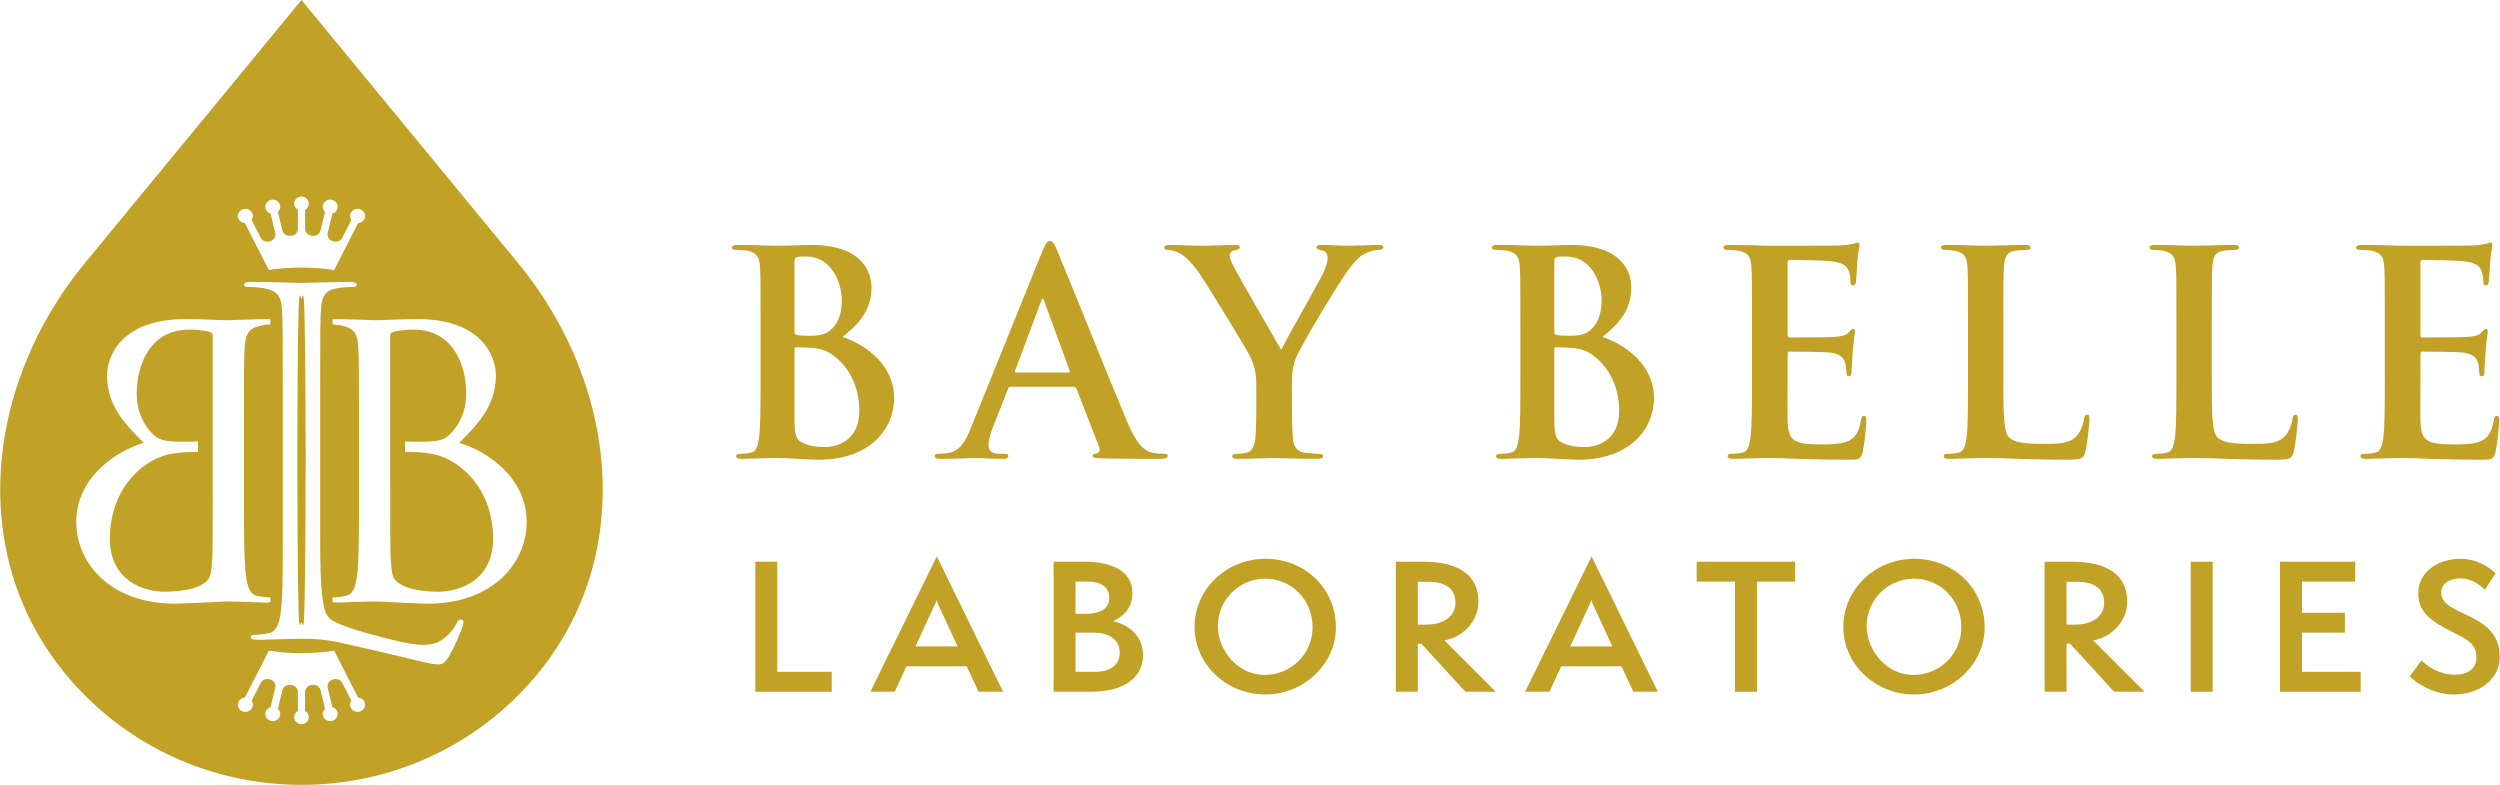
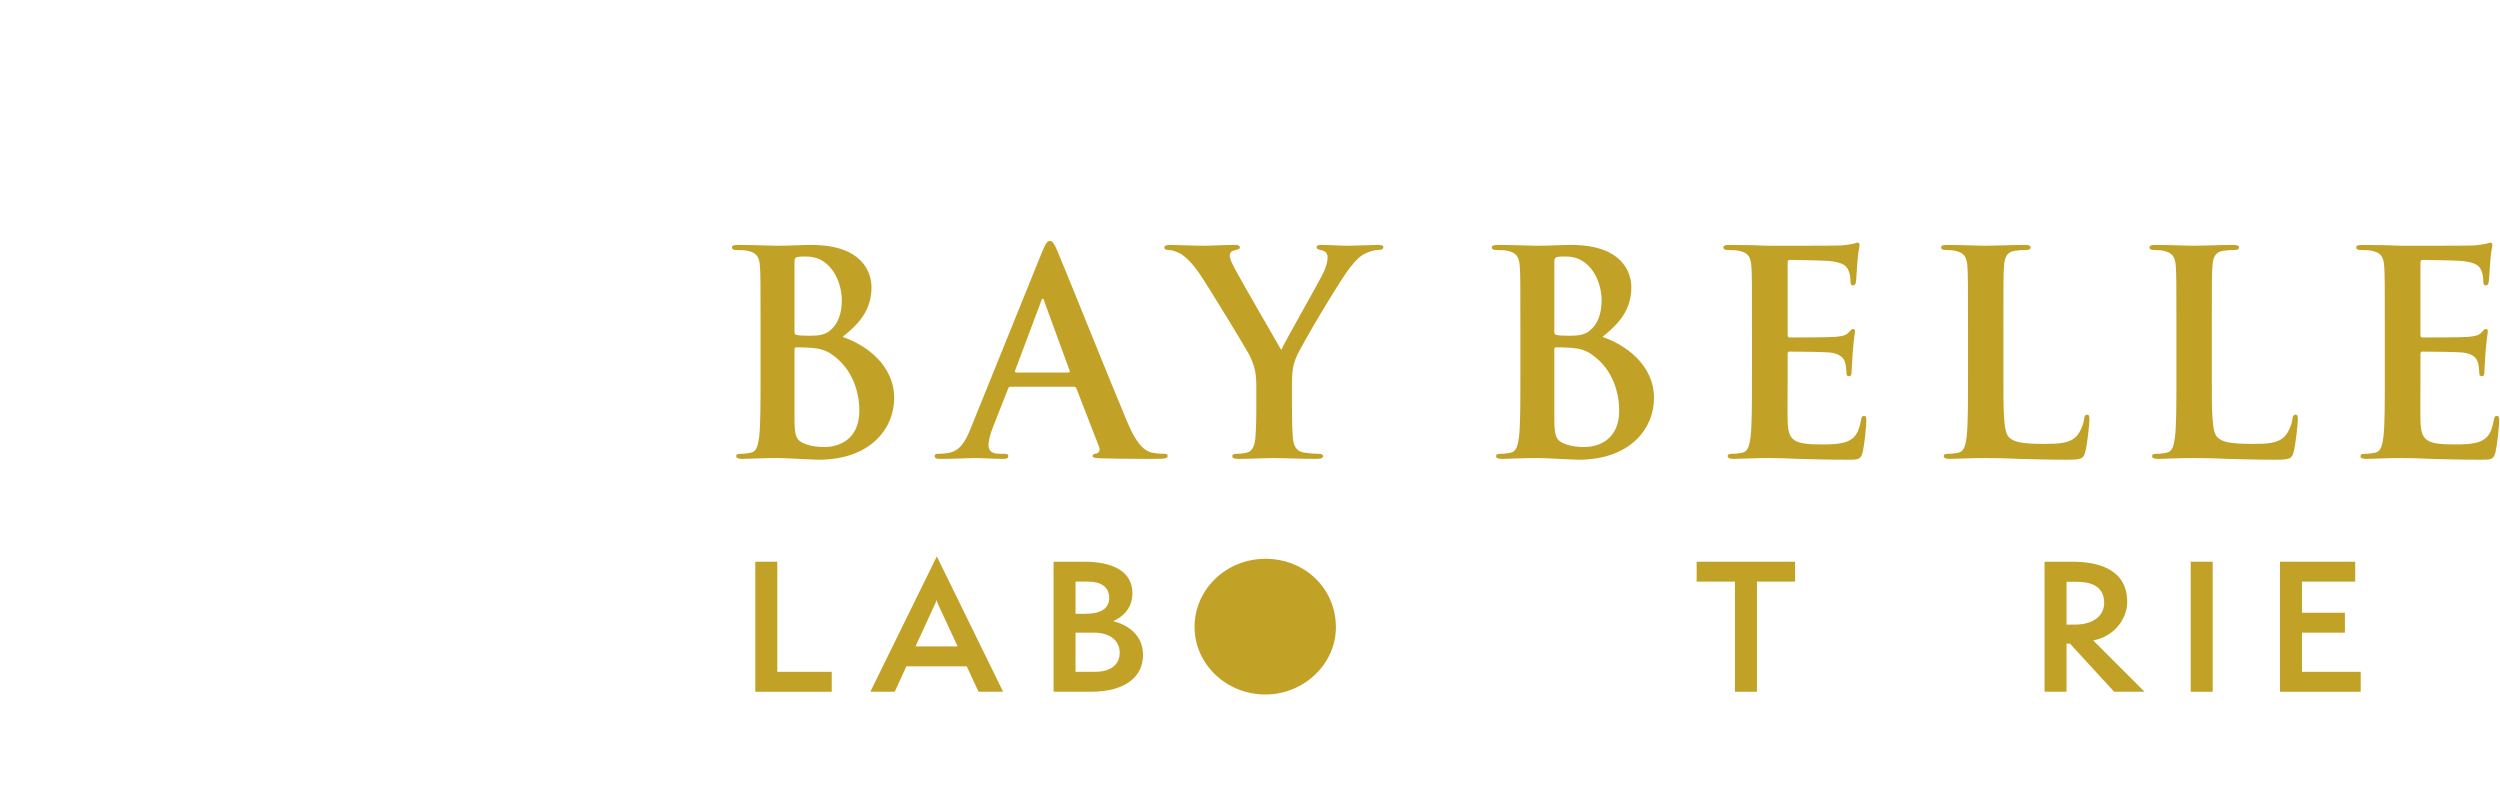
<svg xmlns="http://www.w3.org/2000/svg" xml:space="preserve" width="258px" height="81px" version="1.1" style="shape-rendering:geometricPrecision; text-rendering:geometricPrecision; image-rendering:optimizeQuality; fill-rule:evenodd; clip-rule:evenodd" viewBox="0 0 83.922 26.352">
  <defs>
    <style type="text/css">
   
    .fil0 {fill:#C2A226}
    .fil1 {fill:#C2A226;fill-rule:nonzero}
   
  </style>
  </defs>
  <g id="Layer_x0020_1">
    <g id="_1835932486384">
-       <path class="fil0" d="M11.282 21.548c0.643,0.135 1.678,0.38 2.746,0.636 0.77,0.185 0.827,0.163 0.992,-0.079 0.206,-0.304 0.482,-0.976 0.514,-1.103 0.033,-0.127 0.03,-0.178 -0.042,-0.196 -0.087,-0.022 -0.129,0.029 -0.169,0.117 -0.097,0.21 -0.318,0.463 -0.555,0.599 -0.432,0.248 -1.074,0.095 -1.842,-0.101 -0.387,-0.099 -1.532,-0.387 -1.854,-0.645 -0.269,-0.215 -0.329,-0.98 -0.329,-2.738l0 -5.105c0,-1.865 0.001,-2.2 0.03,-2.583 0.031,-0.418 0.149,-0.622 0.583,-0.681 0.179,-0.025 0.389,-0.036 0.493,-0.036 0.06,0 0.12,-0.024 0.12,-0.072 0,-0.072 -0.075,-0.096 -0.239,-0.096 -0.449,0 -1.54,0.036 -1.615,0.036 -0.075,0 -1.017,-0.036 -1.69,-0.036 -0.164,0 -0.239,0.024 -0.239,0.096 0,0.048 0.06,0.072 0.12,0.072 0.134,0 0.388,0.015 0.508,0.036 0.493,0.086 0.612,0.275 0.643,0.681 0.029,0.383 0.03,0.718 0.03,2.583l0 5.081c0,1.147 0.004,2.093 -0.075,2.595 -0.055,0.347 -0.135,0.608 -0.433,0.658 -0.135,0.022 -0.314,0.048 -0.449,0.048 -0.09,0 -0.12,0.035 -0.12,0.071 0,0.072 0.075,0.096 0.24,0.096 0.224,0 0.553,-0.018 0.852,-0.024 0.299,-0.006 0.553,-0.012 0.613,-0.012 0.434,0 0.77,0.023 1.167,0.102zm-0.13 -13.454c-0.119,-0.043 -0.185,-0.161 -0.156,-0.279l0.156 -0.645c0.083,-0.024 0.151,-0.089 0.172,-0.175 0.031,-0.129 -0.054,-0.257 -0.189,-0.287 -0.135,-0.03 -0.27,0.051 -0.301,0.18 -0.021,0.086 0.01,0.172 0.073,0.228l-0.15 0.618c-0.029,0.123 -0.154,0.203 -0.285,0.183l-0.022 -0.003c-0.124,-0.017 -0.215,-0.118 -0.215,-0.238l0 -0.633c0.075,-0.041 0.125,-0.118 0.125,-0.207 0,-0.13 -0.109,-0.236 -0.245,-0.239 -0.136,0.003 -0.246,0.109 -0.246,0.239 0,0.089 0.051,0.166 0.126,0.207l0 0.633c0,0.12 -0.091,0.221 -0.215,0.238l-0.023 0.003c-0.131,0.02 -0.255,-0.06 -0.285,-0.183l-0.149 -0.618c0.063,-0.056 0.094,-0.142 0.073,-0.228 -0.031,-0.129 -0.166,-0.21 -0.301,-0.18 -0.136,0.03 -0.22,0.158 -0.189,0.287 0.021,0.086 0.089,0.151 0.172,0.175l0.156 0.645c0.029,0.118 -0.038,0.236 -0.156,0.279l-0.016 0.005c-0.122,0.045 -0.26,-0.006 -0.317,-0.119l-0.305 -0.595c0.048,-0.068 0.058,-0.159 0.017,-0.238 -0.061,-0.119 -0.211,-0.169 -0.336,-0.111 -0.125,0.058 -0.177,0.202 -0.116,0.32 0.041,0.08 0.122,0.128 0.209,0.134l0.807 1.576c0.311,-0.054 0.702,-0.081 1.094,-0.083 0.392,0.002 0.782,0.029 1.094,0.083l0.807 -1.576c0.087,-0.006 0.168,-0.054 0.209,-0.134 0.06,-0.118 0.009,-0.262 -0.116,-0.32 -0.125,-0.058 -0.276,-0.008 -0.336,0.111 -0.041,0.079 -0.031,0.17 0.017,0.238l-0.305 0.595c-0.057,0.113 -0.195,0.164 -0.317,0.119l-0.016 -0.005zm0 14.724c-0.119,0.043 -0.185,0.161 -0.156,0.279l0.156 0.645c0.083,0.024 0.151,0.089 0.172,0.175 0.031,0.129 -0.054,0.257 -0.189,0.287 -0.135,0.03 -0.27,-0.051 -0.301,-0.179 -0.021,-0.087 0.01,-0.173 0.073,-0.229l-0.15 -0.618c-0.029,-0.123 -0.154,-0.203 -0.285,-0.183l-0.022 0.003c-0.124,0.017 -0.215,0.118 -0.215,0.238l0 0.633c0.075,0.041 0.125,0.118 0.125,0.207 0,0.13 -0.109,0.236 -0.245,0.239 -0.136,-0.003 -0.246,-0.109 -0.246,-0.239 0,-0.089 0.051,-0.166 0.126,-0.207l0 -0.633c0,-0.12 -0.091,-0.221 -0.215,-0.238l-0.023 -0.003c-0.131,-0.02 -0.255,0.06 -0.285,0.183l-0.149 0.618c0.063,0.056 0.094,0.142 0.073,0.229 -0.031,0.128 -0.166,0.209 -0.301,0.179 -0.136,-0.03 -0.22,-0.158 -0.189,-0.287 0.021,-0.086 0.089,-0.151 0.172,-0.175l0.156 -0.645c0.029,-0.118 -0.038,-0.236 -0.156,-0.279l-0.016 -0.005c-0.122,-0.045 -0.26,0.006 -0.317,0.119l-0.305 0.595c0.048,0.068 0.058,0.159 0.017,0.238 -0.061,0.119 -0.211,0.169 -0.336,0.111 -0.125,-0.058 -0.177,-0.202 -0.116,-0.32 0.041,-0.08 0.122,-0.128 0.209,-0.134l0.807 -1.576c0.311,0.054 0.702,0.081 1.094,0.083 0.392,-0.002 0.782,-0.029 1.094,-0.083l0.807 1.576c0.087,0.006 0.168,0.054 0.209,0.134 0.06,0.118 0.009,0.262 -0.116,0.32 -0.125,0.058 -0.276,0.008 -0.336,-0.111 -0.041,-0.079 -0.031,-0.17 0.017,-0.238l-0.305 -0.595c-0.057,-0.113 -0.195,-0.164 -0.317,-0.119l-0.016 0.005zm-1.037 -12.8c0.039,0 0.075,-0.43 0.1,0.508 0.026,0.939 0.042,3.498 0.042,4.93 0,1.432 -0.017,3.992 -0.042,4.93 -0.025,0.937 -0.061,0.508 -0.1,0.508 -0.039,0 -0.075,0.429 -0.101,-0.508 -0.024,-0.938 -0.041,-3.498 -0.041,-4.93 0,-1.432 0.016,-3.991 0.041,-4.93 0.026,-0.938 0.062,-0.508 0.101,-0.508zm2.979 1.25c0,-0.076 0.039,-0.114 0.157,-0.139 0.209,-0.05 0.484,-0.063 0.628,-0.063 1.283,0 1.768,1.121 1.768,2.166 0,0.516 -0.197,0.969 -0.472,1.271 -0.275,0.302 -0.458,0.328 -1.191,0.328 -0.156,0 -0.287,-0.004 -0.394,-0.01l0 0.351c0.241,0.003 0.505,0.009 0.604,0.024 0.314,0.038 0.641,0.075 1.086,0.365 1.008,0.667 1.27,1.762 1.27,2.518 0,1.422 -1.139,1.788 -1.846,1.788 -0.235,0 -0.798,-0.026 -1.152,-0.189 -0.406,-0.189 -0.406,-0.365 -0.445,-0.982 -0.013,-0.189 -0.013,-1.75 -0.013,-2.72l0 -0.472 0 -0.245 0 -0.617 0 -0.252 0 -3.122zm-1.047 5.313c0,1.208 0,2.203 -0.066,2.732 -0.052,0.365 -0.118,0.642 -0.379,0.692 -0.118,0.025 -0.275,0.05 -0.393,0.05 -0.02,0 -0.036,0.003 -0.05,0.007l0 0.15c0.035,0.014 0.086,0.02 0.154,0.02 0.197,0 0.498,-0.026 0.76,-0.026 0.275,-0.012 0.497,-0.012 0.524,-0.012 0.052,0 0.418,0.012 0.798,0.038 0.38,0.012 0.799,0.037 0.942,0.037 2.239,0 3.339,-1.397 3.339,-2.744 0,-1.473 -1.296,-2.367 -2.265,-2.657 0.615,-0.616 1.231,-1.233 1.231,-2.266 0,-0.629 -0.472,-1.888 -2.619,-1.888 -0.602,0 -1.112,0.037 -1.426,0.037 -0.064,0 -0.852,-0.035 -1.438,-0.037l0 0.18c0.108,0.006 0.229,0.017 0.299,0.034 0.432,0.088 0.536,0.289 0.562,0.717 0.027,0.403 0.027,0.756 0.027,2.72l0 2.216zm-4.911 -5.313c0,-0.076 -0.039,-0.114 -0.157,-0.139 -0.21,-0.05 -0.485,-0.063 -0.628,-0.063 -1.283,0 -1.768,1.121 -1.768,2.166 0,0.516 0.197,0.969 0.471,1.271 0.275,0.302 0.459,0.328 1.192,0.328 0.156,0 0.287,-0.004 0.394,-0.01l0 0.351c-0.241,0.003 -0.505,0.009 -0.604,0.024 -0.314,0.038 -0.641,0.075 -1.086,0.365 -1.008,0.667 -1.27,1.762 -1.27,2.518 0,1.422 1.139,1.788 1.846,1.788 0.235,0 0.798,-0.026 1.152,-0.189 0.405,-0.189 0.405,-0.365 0.445,-0.982 0.013,-0.189 0.013,-1.75 0.013,-2.72l0 -0.472 0 -0.245 0 -0.617 0 -0.252 0 -3.122zm1.047 5.313c0,1.208 0,2.203 0.066,2.732 0.052,0.365 0.117,0.642 0.379,0.692 0.118,0.025 0.275,0.05 0.393,0.05 0.02,0 0.036,0.003 0.05,0.007l0 0.15c-0.035,0.014 -0.086,0.02 -0.155,0.02 -0.196,0 -0.497,-0.026 -0.759,-0.026 -0.275,-0.012 -0.498,-0.012 -0.524,-0.012 -0.052,0 -0.419,0.012 -0.798,0.038 -0.38,0.012 -0.799,0.037 -0.943,0.037 -2.238,0 -3.338,-1.397 -3.338,-2.744 0,-1.473 1.296,-2.367 2.265,-2.657 -0.615,-0.616 -1.231,-1.233 -1.231,-2.266 0,-0.629 0.471,-1.888 2.618,-1.888 0.603,0 1.113,0.037 1.427,0.037 0.064,0 0.852,-0.035 1.438,-0.037l0 0.18c-0.108,0.006 -0.229,0.017 -0.299,0.034 -0.432,0.088 -0.536,0.289 -0.563,0.717 -0.026,0.403 -0.026,0.756 -0.026,2.72l0 2.216zm1.932 -16.581l7.275 8.836c3.501,4.251 4.065,10.444 -0.01,14.519 -3.996,3.996 -10.534,3.996 -14.53,0 -4.075,-4.075 -3.511,-10.268 -0.01,-14.519l7.275 -8.836z" />
-     </g>
+       </g>
    <path class="fil1" d="M25.528 12.651c0,0.874 0,1.625 -0.047,2.024 -0.038,0.276 -0.086,0.485 -0.276,0.523 -0.085,0.019 -0.199,0.038 -0.342,0.038 -0.114,0 -0.152,0.028 -0.152,0.076 0,0.066 0.066,0.095 0.19,0.095 0.19,0 0.437,-0.019 0.656,-0.019 0.228,-0.01 0.437,-0.01 0.541,-0.01 0.143,0 0.428,0.01 0.713,0.029 0.276,0.009 0.551,0.028 0.665,0.028 1.749,0 2.538,-1.055 2.538,-2.071 0,-1.112 -0.951,-1.787 -1.73,-2.053 0.523,-0.418 0.969,-0.884 0.969,-1.663 0,-0.504 -0.304,-1.425 -2.024,-1.425 -0.323,0 -0.693,0.028 -1.159,0.028 -0.19,0 -0.789,-0.028 -1.293,-0.028 -0.142,0 -0.209,0.018 -0.209,0.085 0,0.067 0.057,0.085 0.162,0.085 0.133,0 0.295,0.01 0.371,0.029 0.313,0.067 0.389,0.219 0.408,0.542 0.019,0.304 0.019,0.57 0.019,2.014l0 1.673zm1.14 -3.858c0,-0.105 0.02,-0.143 0.086,-0.162 0.095,-0.019 0.181,-0.019 0.314,-0.019 0.817,0 1.188,0.836 1.188,1.473 0,0.466 -0.143,0.808 -0.39,1.007 -0.161,0.143 -0.371,0.181 -0.684,0.181 -0.219,0 -0.361,-0.009 -0.447,-0.029 -0.038,-0.009 -0.067,-0.028 -0.067,-0.104l0 -2.347zm2.177 4.998c0,0.989 -0.722,1.216 -1.15,1.216 -0.219,0 -0.437,-0.009 -0.694,-0.113 -0.304,-0.124 -0.333,-0.286 -0.333,-0.913l0 -2.252c0,-0.047 0.02,-0.067 0.057,-0.067 0.143,0 0.238,0 0.409,0.01 0.371,0.019 0.589,0.085 0.789,0.228 0.722,0.504 0.922,1.302 0.922,1.891zm7.196 -0.807c0.047,0 0.076,0.018 0.095,0.066l0.76 1.957c0.048,0.115 -0.019,0.2 -0.085,0.219 -0.096,0.01 -0.133,0.029 -0.133,0.086 0,0.066 0.114,0.066 0.285,0.076 0.76,0.019 1.454,0.019 1.796,0.019 0.352,0 0.437,-0.019 0.437,-0.095 0,-0.067 -0.048,-0.076 -0.124,-0.076 -0.114,0 -0.256,-0.01 -0.399,-0.038 -0.199,-0.048 -0.475,-0.181 -0.836,-1.036 -0.608,-1.445 -2.129,-5.246 -2.357,-5.769 -0.095,-0.218 -0.152,-0.304 -0.237,-0.304 -0.095,0 -0.153,0.105 -0.267,0.381l-2.385 5.892c-0.19,0.475 -0.37,0.798 -0.808,0.855 -0.075,0.009 -0.209,0.019 -0.294,0.019 -0.076,0 -0.114,0.019 -0.114,0.076 0,0.076 0.057,0.095 0.181,0.095 0.494,0 1.016,-0.029 1.121,-0.029 0.294,0 0.703,0.029 1.007,0.029 0.105,0 0.162,-0.019 0.162,-0.095 0,-0.057 -0.029,-0.076 -0.143,-0.076l-0.143 0c-0.294,0 -0.379,-0.124 -0.379,-0.295 0,-0.114 0.047,-0.342 0.142,-0.579l0.513 -1.303c0.019,-0.057 0.038,-0.075 0.086,-0.075l2.119 0zm-1.929 -0.476c-0.038,0 -0.048,-0.028 -0.038,-0.066l0.874 -2.328c0.01,-0.039 0.028,-0.086 0.057,-0.086 0.028,0 0.038,0.047 0.048,0.086l0.855 2.337c0.009,0.029 0,0.057 -0.048,0.057l-1.748 0zm8.061 1.217c0,0.152 0,0.551 -0.029,0.95 -0.019,0.276 -0.104,0.485 -0.294,0.523 -0.086,0.019 -0.2,0.038 -0.333,0.038 -0.105,0 -0.152,0.028 -0.152,0.076 0,0.076 0.076,0.095 0.209,0.095 0.352,0 0.95,-0.029 1.188,-0.029 0.257,0 0.855,0.029 1.454,0.029 0.123,0 0.199,-0.029 0.199,-0.095 0,-0.048 -0.047,-0.076 -0.151,-0.076 -0.134,0 -0.343,-0.019 -0.476,-0.038 -0.285,-0.038 -0.37,-0.247 -0.39,-0.523 -0.028,-0.399 -0.028,-0.798 -0.028,-0.95l0 -0.779c0,-0.314 0,-0.609 0.143,-0.951 0.171,-0.408 1.501,-2.642 1.815,-3.022 0.209,-0.256 0.313,-0.371 0.513,-0.466 0.142,-0.075 0.323,-0.114 0.418,-0.114 0.105,0 0.18,-0.028 0.18,-0.095 0,-0.057 -0.066,-0.075 -0.17,-0.075 -0.181,0 -0.808,0.028 -1.017,0.028 -0.276,0 -0.58,-0.028 -0.894,-0.028 -0.114,0 -0.161,0.018 -0.161,0.085 0,0.057 0.085,0.076 0.171,0.095 0.162,0.038 0.199,0.142 0.199,0.238 0,0.123 -0.037,0.285 -0.132,0.494 -0.134,0.294 -1.331,2.385 -1.426,2.613 -0.152,-0.266 -1.482,-2.556 -1.616,-2.841 -0.066,-0.133 -0.113,-0.248 -0.113,-0.323 0,-0.077 0.047,-0.152 0.132,-0.171 0.143,-0.038 0.209,-0.048 0.209,-0.105 0,-0.057 -0.047,-0.085 -0.142,-0.085 -0.428,0 -0.817,0.028 -1.017,0.028 -0.314,0 -1.026,-0.028 -1.197,-0.028 -0.114,0 -0.181,0.028 -0.181,0.085 0,0.067 0.067,0.085 0.143,0.085 0.114,0 0.275,0.057 0.399,0.124 0.181,0.105 0.418,0.342 0.656,0.694 0.332,0.494 1.606,2.585 1.672,2.737 0.124,0.275 0.219,0.484 0.219,0.998l0 0.779zm8.866 -1.074c0,0.874 0,1.625 -0.047,2.024 -0.038,0.276 -0.086,0.485 -0.276,0.523 -0.085,0.019 -0.2,0.038 -0.342,0.038 -0.114,0 -0.152,0.028 -0.152,0.076 0,0.066 0.066,0.095 0.19,0.095 0.19,0 0.437,-0.019 0.656,-0.019 0.228,-0.01 0.437,-0.01 0.541,-0.01 0.143,0 0.428,0.01 0.713,0.029 0.276,0.009 0.551,0.028 0.665,0.028 1.749,0 2.538,-1.055 2.538,-2.071 0,-1.112 -0.951,-1.787 -1.73,-2.053 0.523,-0.418 0.969,-0.884 0.969,-1.663 0,-0.504 -0.304,-1.425 -2.024,-1.425 -0.323,0 -0.693,0.028 -1.159,0.028 -0.19,0 -0.789,-0.028 -1.293,-0.028 -0.142,0 -0.209,0.018 -0.209,0.085 0,0.067 0.057,0.085 0.162,0.085 0.133,0 0.295,0.01 0.37,0.029 0.314,0.067 0.39,0.219 0.409,0.542 0.019,0.304 0.019,0.57 0.019,2.014l0 1.673zm1.14 -3.858c0,-0.105 0.02,-0.143 0.086,-0.162 0.095,-0.019 0.18,-0.019 0.314,-0.019 0.817,0 1.187,0.836 1.187,1.473 0,0.466 -0.142,0.808 -0.389,1.007 -0.162,0.143 -0.371,0.181 -0.684,0.181 -0.219,0 -0.361,-0.009 -0.447,-0.029 -0.038,-0.009 -0.067,-0.028 -0.067,-0.104l0 -2.347zm2.177 4.998c0,0.989 -0.722,1.216 -1.15,1.216 -0.219,0 -0.437,-0.009 -0.694,-0.113 -0.304,-0.124 -0.333,-0.286 -0.333,-0.913l0 -2.252c0,-0.047 0.02,-0.067 0.057,-0.067 0.143,0 0.238,0 0.409,0.01 0.371,0.019 0.589,0.085 0.789,0.228 0.722,0.504 0.922,1.302 0.922,1.891zm4.459 -1.14c0,0.874 0,1.625 -0.048,2.024 -0.038,0.276 -0.085,0.485 -0.275,0.523 -0.086,0.019 -0.2,0.038 -0.342,0.038 -0.114,0 -0.152,0.028 -0.152,0.076 0,0.066 0.066,0.095 0.19,0.095 0.19,0 0.437,-0.019 0.656,-0.019 0.228,-0.01 0.437,-0.01 0.541,-0.01 0.285,0 0.58,0.01 0.989,0.029 0.408,0.009 0.931,0.028 1.643,0.028 0.362,0 0.447,0 0.514,-0.247 0.047,-0.19 0.123,-0.836 0.123,-1.055 0,-0.095 0,-0.171 -0.076,-0.171 -0.066,0 -0.086,0.038 -0.104,0.143 -0.067,0.389 -0.181,0.589 -0.428,0.703 -0.247,0.114 -0.646,0.114 -0.893,0.114 -0.97,0 -1.122,-0.142 -1.141,-0.798 -0.009,-0.276 0,-1.15 0,-1.473l0 -0.751c0,-0.057 0.01,-0.095 0.057,-0.095 0.228,0 1.169,0.01 1.35,0.029 0.351,0.038 0.484,0.18 0.532,0.37 0.028,0.124 0.028,0.247 0.038,0.342 0,0.048 0.019,0.086 0.085,0.086 0.086,0 0.086,-0.105 0.086,-0.181 0,-0.066 0.028,-0.446 0.038,-0.636 0.038,-0.485 0.076,-0.637 0.076,-0.694 0,-0.057 -0.028,-0.076 -0.066,-0.076 -0.048,0 -0.086,0.047 -0.152,0.123 -0.086,0.096 -0.229,0.124 -0.457,0.143 -0.218,0.019 -1.311,0.019 -1.52,0.019 -0.057,0 -0.067,-0.038 -0.067,-0.105l0 -2.404c0,-0.066 0.019,-0.095 0.067,-0.095 0.19,0 1.188,0.019 1.349,0.038 0.475,0.057 0.571,0.171 0.637,0.342 0.048,0.114 0.057,0.276 0.057,0.342 0,0.086 0.019,0.134 0.086,0.134 0.066,0 0.085,-0.057 0.095,-0.105 0.019,-0.114 0.037,-0.532 0.047,-0.627 0.029,-0.437 0.076,-0.552 0.076,-0.618 0,-0.048 -0.009,-0.086 -0.057,-0.086 -0.047,0 -0.104,0.029 -0.152,0.038 -0.076,0.02 -0.228,0.039 -0.409,0.057 -0.18,0.01 -2.071,0.01 -2.375,0.01 -0.133,0 -0.352,-0.01 -0.599,-0.019 -0.238,0 -0.513,-0.009 -0.77,-0.009 -0.142,0 -0.209,0.018 -0.209,0.085 0,0.067 0.057,0.085 0.162,0.085 0.133,0 0.294,0.01 0.37,0.029 0.314,0.067 0.39,0.219 0.409,0.542 0.019,0.304 0.019,0.57 0.019,2.014l0 1.673zm8.441 -1.673c0,-1.444 0,-1.71 0.019,-2.014 0.019,-0.333 0.095,-0.494 0.352,-0.542 0.114,-0.019 0.266,-0.029 0.37,-0.029 0.114,0 0.171,-0.018 0.171,-0.085 0,-0.067 -0.066,-0.085 -0.199,-0.085 -0.371,0 -1.064,0.028 -1.293,0.028 -0.256,0 -0.855,-0.028 -1.301,-0.028 -0.143,0 -0.21,0.018 -0.21,0.085 0,0.067 0.058,0.085 0.162,0.085 0.124,0 0.238,0.01 0.314,0.029 0.313,0.067 0.389,0.219 0.408,0.542 0.019,0.304 0.019,0.57 0.019,2.014l0 1.673c0,0.874 0,1.625 -0.047,2.024 -0.038,0.276 -0.086,0.485 -0.276,0.523 -0.085,0.019 -0.199,0.038 -0.342,0.038 -0.114,0 -0.152,0.028 -0.152,0.076 0,0.066 0.067,0.095 0.19,0.095 0.19,0 0.437,-0.019 0.656,-0.019 0.228,-0.01 0.437,-0.01 0.541,-0.01 0.39,0 0.732,0.01 1.16,0.029 0.428,0.009 0.922,0.028 1.606,0.028 0.494,0 0.542,-0.047 0.599,-0.256 0.076,-0.276 0.142,-0.989 0.142,-1.093 0,-0.114 -0.009,-0.162 -0.076,-0.162 -0.076,0 -0.095,0.057 -0.104,0.143 -0.019,0.181 -0.134,0.447 -0.248,0.57 -0.237,0.257 -0.608,0.266 -1.111,0.266 -0.742,0 -0.989,-0.066 -1.15,-0.209 -0.2,-0.171 -0.2,-0.827 -0.2,-2.043l0 -1.673zm6.997 0c0,-1.444 0,-1.71 0.019,-2.014 0.019,-0.333 0.095,-0.494 0.352,-0.542 0.113,-0.019 0.266,-0.029 0.37,-0.029 0.114,0 0.171,-0.018 0.171,-0.085 0,-0.067 -0.066,-0.085 -0.199,-0.085 -0.371,0 -1.065,0.028 -1.293,0.028 -0.256,0 -0.855,-0.028 -1.302,-0.028 -0.142,0 -0.209,0.018 -0.209,0.085 0,0.067 0.057,0.085 0.162,0.085 0.123,0 0.237,0.01 0.313,0.029 0.314,0.067 0.39,0.219 0.409,0.542 0.019,0.304 0.019,0.57 0.019,2.014l0 1.673c0,0.874 0,1.625 -0.048,2.024 -0.038,0.276 -0.085,0.485 -0.275,0.523 -0.086,0.019 -0.2,0.038 -0.342,0.038 -0.114,0 -0.152,0.028 -0.152,0.076 0,0.066 0.066,0.095 0.19,0.095 0.19,0 0.437,-0.019 0.656,-0.019 0.228,-0.01 0.437,-0.01 0.541,-0.01 0.39,0 0.732,0.01 1.159,0.029 0.428,0.009 0.922,0.028 1.607,0.028 0.494,0 0.541,-0.047 0.598,-0.256 0.076,-0.276 0.143,-0.989 0.143,-1.093 0,-0.114 -0.01,-0.162 -0.076,-0.162 -0.076,0 -0.095,0.057 -0.105,0.143 -0.019,0.181 -0.133,0.447 -0.247,0.57 -0.238,0.257 -0.608,0.266 -1.112,0.266 -0.741,0 -0.988,-0.066 -1.15,-0.209 -0.199,-0.171 -0.199,-0.827 -0.199,-2.043l0 -1.673zm5.809 1.673c0,0.874 0,1.625 -0.048,2.024 -0.038,0.276 -0.085,0.485 -0.275,0.523 -0.086,0.019 -0.2,0.038 -0.343,0.038 -0.114,0 -0.152,0.028 -0.152,0.076 0,0.066 0.067,0.095 0.191,0.095 0.19,0 0.437,-0.019 0.655,-0.019 0.228,-0.01 0.437,-0.01 0.542,-0.01 0.285,0 0.58,0.01 0.988,0.029 0.409,0.009 0.931,0.028 1.644,0.028 0.361,0 0.447,0 0.513,-0.247 0.048,-0.19 0.124,-0.836 0.124,-1.055 0,-0.095 0,-0.171 -0.076,-0.171 -0.067,0 -0.086,0.038 -0.105,0.143 -0.066,0.389 -0.18,0.589 -0.427,0.703 -0.247,0.114 -0.647,0.114 -0.894,0.114 -0.969,0 -1.121,-0.142 -1.14,-0.798 -0.009,-0.276 0,-1.15 0,-1.473l0 -0.751c0,-0.057 0.01,-0.095 0.057,-0.095 0.228,0 1.169,0.01 1.349,0.029 0.352,0.038 0.485,0.18 0.533,0.37 0.028,0.124 0.028,0.247 0.038,0.342 0,0.048 0.019,0.086 0.085,0.086 0.086,0 0.086,-0.105 0.086,-0.181 0,-0.066 0.028,-0.446 0.038,-0.636 0.038,-0.485 0.076,-0.637 0.076,-0.694 0,-0.057 -0.029,-0.076 -0.067,-0.076 -0.047,0 -0.085,0.047 -0.152,0.123 -0.085,0.096 -0.228,0.124 -0.456,0.143 -0.218,0.019 -1.311,0.019 -1.52,0.019 -0.057,0 -0.067,-0.038 -0.067,-0.105l0 -2.404c0,-0.066 0.019,-0.095 0.067,-0.095 0.19,0 1.188,0.019 1.349,0.038 0.475,0.057 0.57,0.171 0.637,0.342 0.047,0.114 0.057,0.276 0.057,0.342 0,0.086 0.019,0.134 0.085,0.134 0.067,0 0.086,-0.057 0.095,-0.105 0.019,-0.114 0.038,-0.532 0.048,-0.627 0.028,-0.437 0.076,-0.552 0.076,-0.618 0,-0.048 -0.01,-0.086 -0.057,-0.086 -0.048,0 -0.105,0.029 -0.152,0.038 -0.076,0.02 -0.228,0.039 -0.409,0.057 -0.18,0.01 -2.072,0.01 -2.375,0.01 -0.134,0 -0.352,-0.01 -0.599,-0.019 -0.238,0 -0.513,-0.009 -0.77,-0.009 -0.142,0 -0.209,0.018 -0.209,0.085 0,0.067 0.057,0.085 0.162,0.085 0.132,0 0.294,0.01 0.37,0.029 0.314,0.067 0.39,0.219 0.409,0.542 0.019,0.304 0.019,0.57 0.019,2.014l0 1.673z" />
    <polygon class="fil1" points="27.918,23.225 27.918,22.556 26.09,22.556 26.09,18.859 25.352,18.859 25.352,23.225 " />
    <path id="_1" class="fil1" d="M33.672 23.225l-2.226 -4.544 -2.232 4.544 0.819 0 0.392 -0.854 2.024 0 0.398 0.854 0.825 0zm-1.528 -1.523l-1.413 0 0.623 -1.355c0.029,-0.063 0.075,-0.155 0.086,-0.207 0.006,0.052 0.046,0.15 0.075,0.207l0.629 1.355z" />
    <path id="_2" class="fil1" d="M36.617 23.225c1.177,0 1.753,-0.519 1.753,-1.234 0,-0.721 -0.582,-1.033 -1.003,-1.136 0.26,-0.116 0.646,-0.381 0.646,-0.94 0,-0.773 -0.732,-1.056 -1.615,-1.056l-1.032 0 0 4.366 1.251 0zm-0.513 -2.618l0 -1.079 0.433 0c0.403,0 0.697,0.173 0.697,0.543 0,0.369 -0.299,0.536 -0.784,0.536l-0.346 0zm0 1.949l0 -1.315 0.623 0c0.536,0 0.859,0.271 0.859,0.675 0,0.369 -0.265,0.64 -0.836,0.64l-0.646 0z" />
-     <path id="_3" class="fil1" d="M44.845 21.062c0,-1.314 -1.049,-2.301 -2.364,-2.301 -1.326,0 -2.382,1.033 -2.382,2.284 0,1.246 1.056,2.272 2.382,2.272 1.28,0 2.364,-1.015 2.364,-2.255zm-0.784 -0.005c0,0.893 -0.709,1.603 -1.62,1.603 -0.854,0 -1.557,-0.785 -1.557,-1.638 0,-0.9 0.72,-1.592 1.597,-1.592 0.859,0 1.58,0.692 1.58,1.627z" />
-     <path id="_4" class="fil1" d="M50.213 23.225l-1.724 -1.724c0.674,-0.122 1.141,-0.692 1.141,-1.292 0,-1.142 -1.043,-1.35 -1.851,-1.35l-0.922 0 0 4.366 0.738 0 0 -1.615 0.115 0 1.482 1.615 1.021 0zm-2.618 -2.255l0 -1.436 0.34 0c0.628,0 0.923,0.248 0.923,0.715 0,0.387 -0.323,0.721 -0.975,0.721l-0.288 0z" />
-     <path id="_5" class="fil1" d="M55.655 23.225l-2.226 -4.544 -2.231 4.544 0.819 0 0.392 -0.854 2.024 0 0.398 0.854 0.824 0zm-1.528 -1.523l-1.413 0 0.623 -1.355c0.029,-0.063 0.075,-0.155 0.087,-0.207 0.005,0.052 0.046,0.15 0.075,0.207l0.628 1.355z" />
+     <path id="_3" class="fil1" d="M44.845 21.062c0,-1.314 -1.049,-2.301 -2.364,-2.301 -1.326,0 -2.382,1.033 -2.382,2.284 0,1.246 1.056,2.272 2.382,2.272 1.28,0 2.364,-1.015 2.364,-2.255zm-0.784 -0.005z" />
    <polygon id="_6" class="fil1" points="58.982,23.225 58.982,19.528 60.262,19.528 60.262,18.859 56.957,18.859 56.957,19.528 58.243,19.528 58.243,23.225 " />
-     <path id="_7" class="fil1" d="M66.627 21.062c0,-1.314 -1.05,-2.301 -2.364,-2.301 -1.327,0 -2.382,1.033 -2.382,2.284 0,1.246 1.055,2.272 2.382,2.272 1.28,0 2.364,-1.015 2.364,-2.255zm-0.784 -0.005c0,0.893 -0.71,1.603 -1.621,1.603 -0.853,0 -1.557,-0.785 -1.557,-1.638 0,-0.9 0.721,-1.592 1.598,-1.592 0.859,0 1.58,0.692 1.58,1.627z" />
    <path id="_8" class="fil1" d="M71.995 23.225l-1.725 -1.724c0.675,-0.122 1.142,-0.692 1.142,-1.292 0,-1.142 -1.044,-1.35 -1.851,-1.35l-0.923 0 0 4.366 0.738 0 0 -1.615 0.116 0 1.482 1.615 1.021 0zm-2.619 -2.255l0 -1.436 0.341 0c0.628,0 0.922,0.248 0.922,0.715 0,0.387 -0.323,0.721 -0.974,0.721l-0.289 0z" />
    <polygon id="_9" class="fil1" points="74.283,23.225 74.283,18.859 73.545,18.859 73.545,23.225 " />
    <polygon id="_10" class="fil1" points="79.252,23.225 79.252,22.556 77.28,22.556 77.28,21.241 78.722,21.241 78.722,20.572 77.28,20.572 77.28,19.528 79.068,19.528 79.068,18.859 76.542,18.859 76.542,23.225 " />
-     <path id="_11" class="fil1" d="M80.901 22.706c0.225,0.248 0.83,0.611 1.458,0.611 0.992,0 1.563,-0.6 1.563,-1.257 0,-1.54 -1.966,-1.338 -1.966,-2.162 0,-0.335 0.329,-0.479 0.646,-0.479 0.317,0 0.599,0.161 0.819,0.38l0.357 -0.547c-0.092,-0.104 -0.53,-0.491 -1.182,-0.491 -0.709,0 -1.413,0.41 -1.413,1.171 0,0.681 0.554,0.98 1.113,1.269 0.438,0.225 0.842,0.369 0.842,0.871 0,0.357 -0.265,0.582 -0.727,0.582 -0.507,0 -0.905,-0.271 -1.118,-0.479l-0.392 0.531z" />
  </g>
</svg>